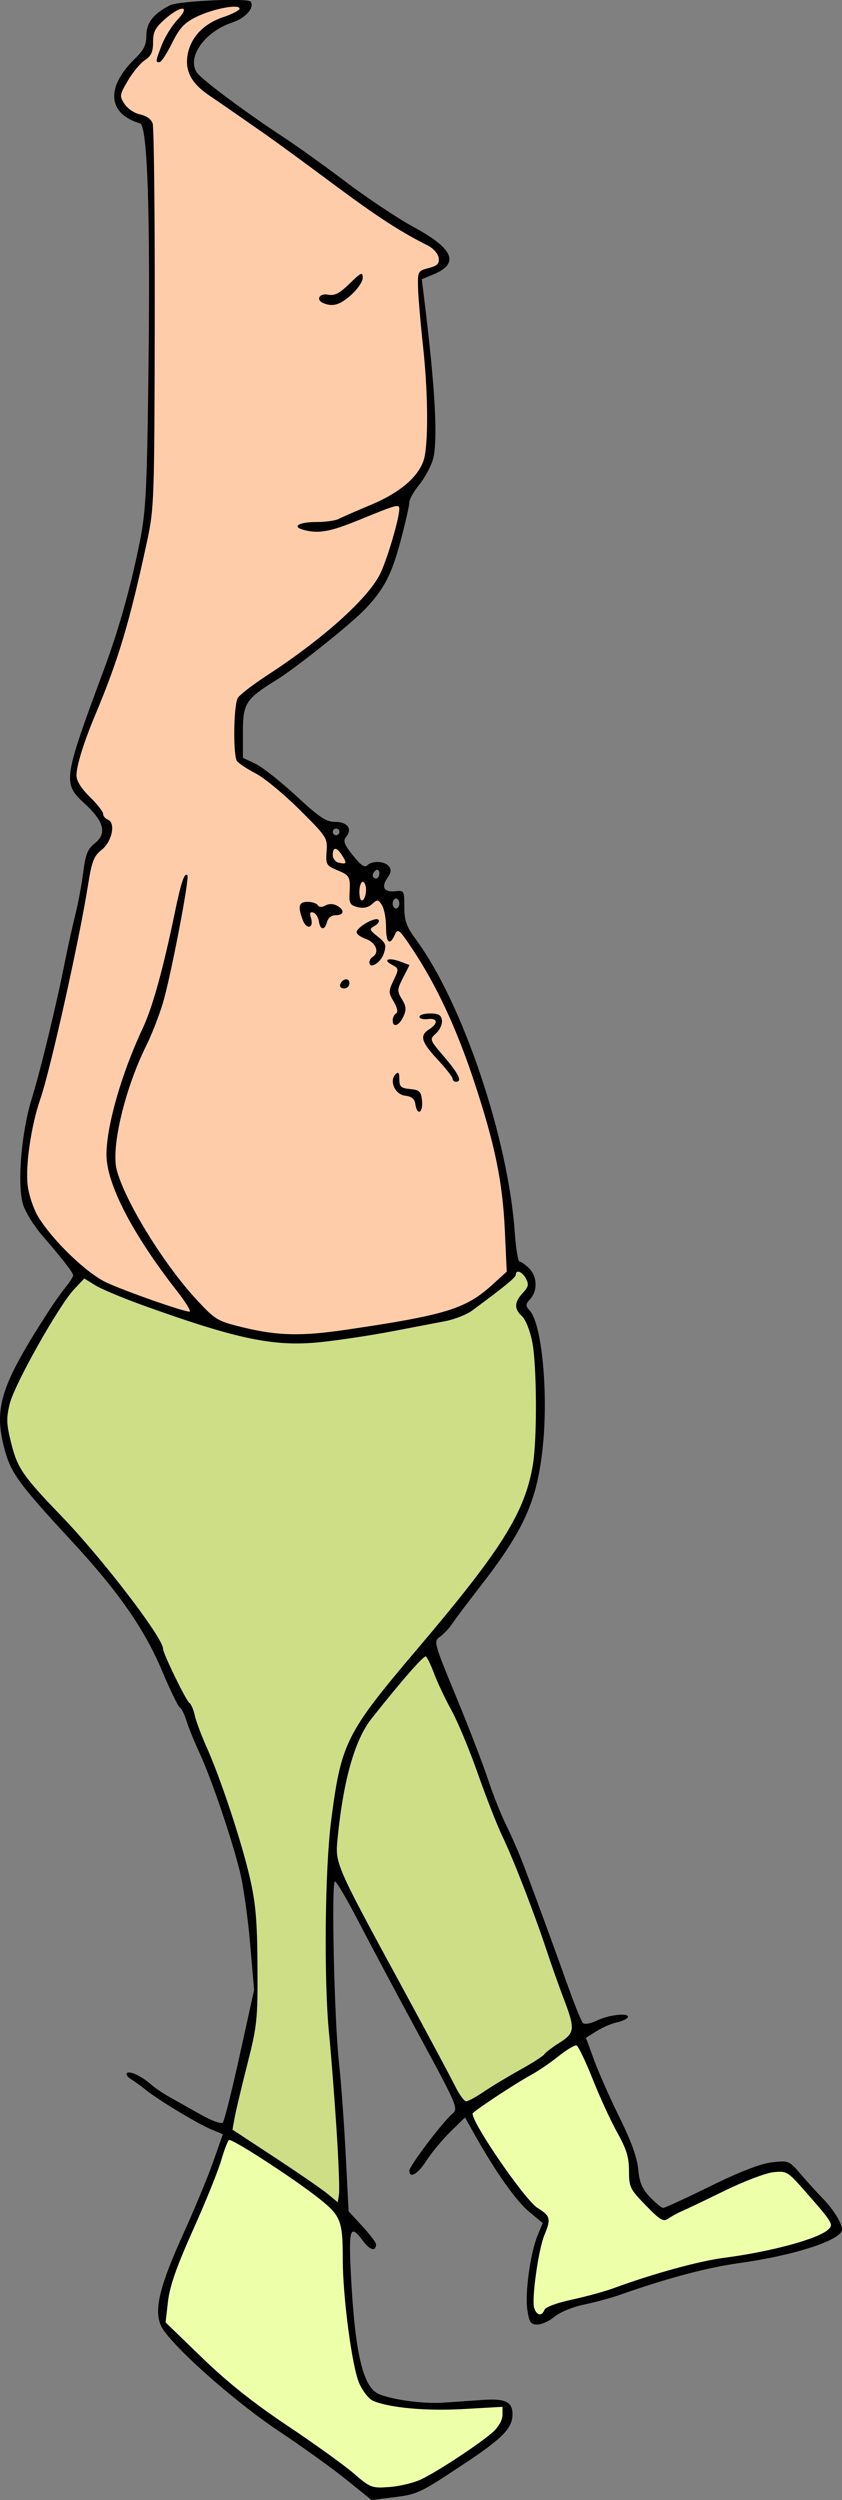
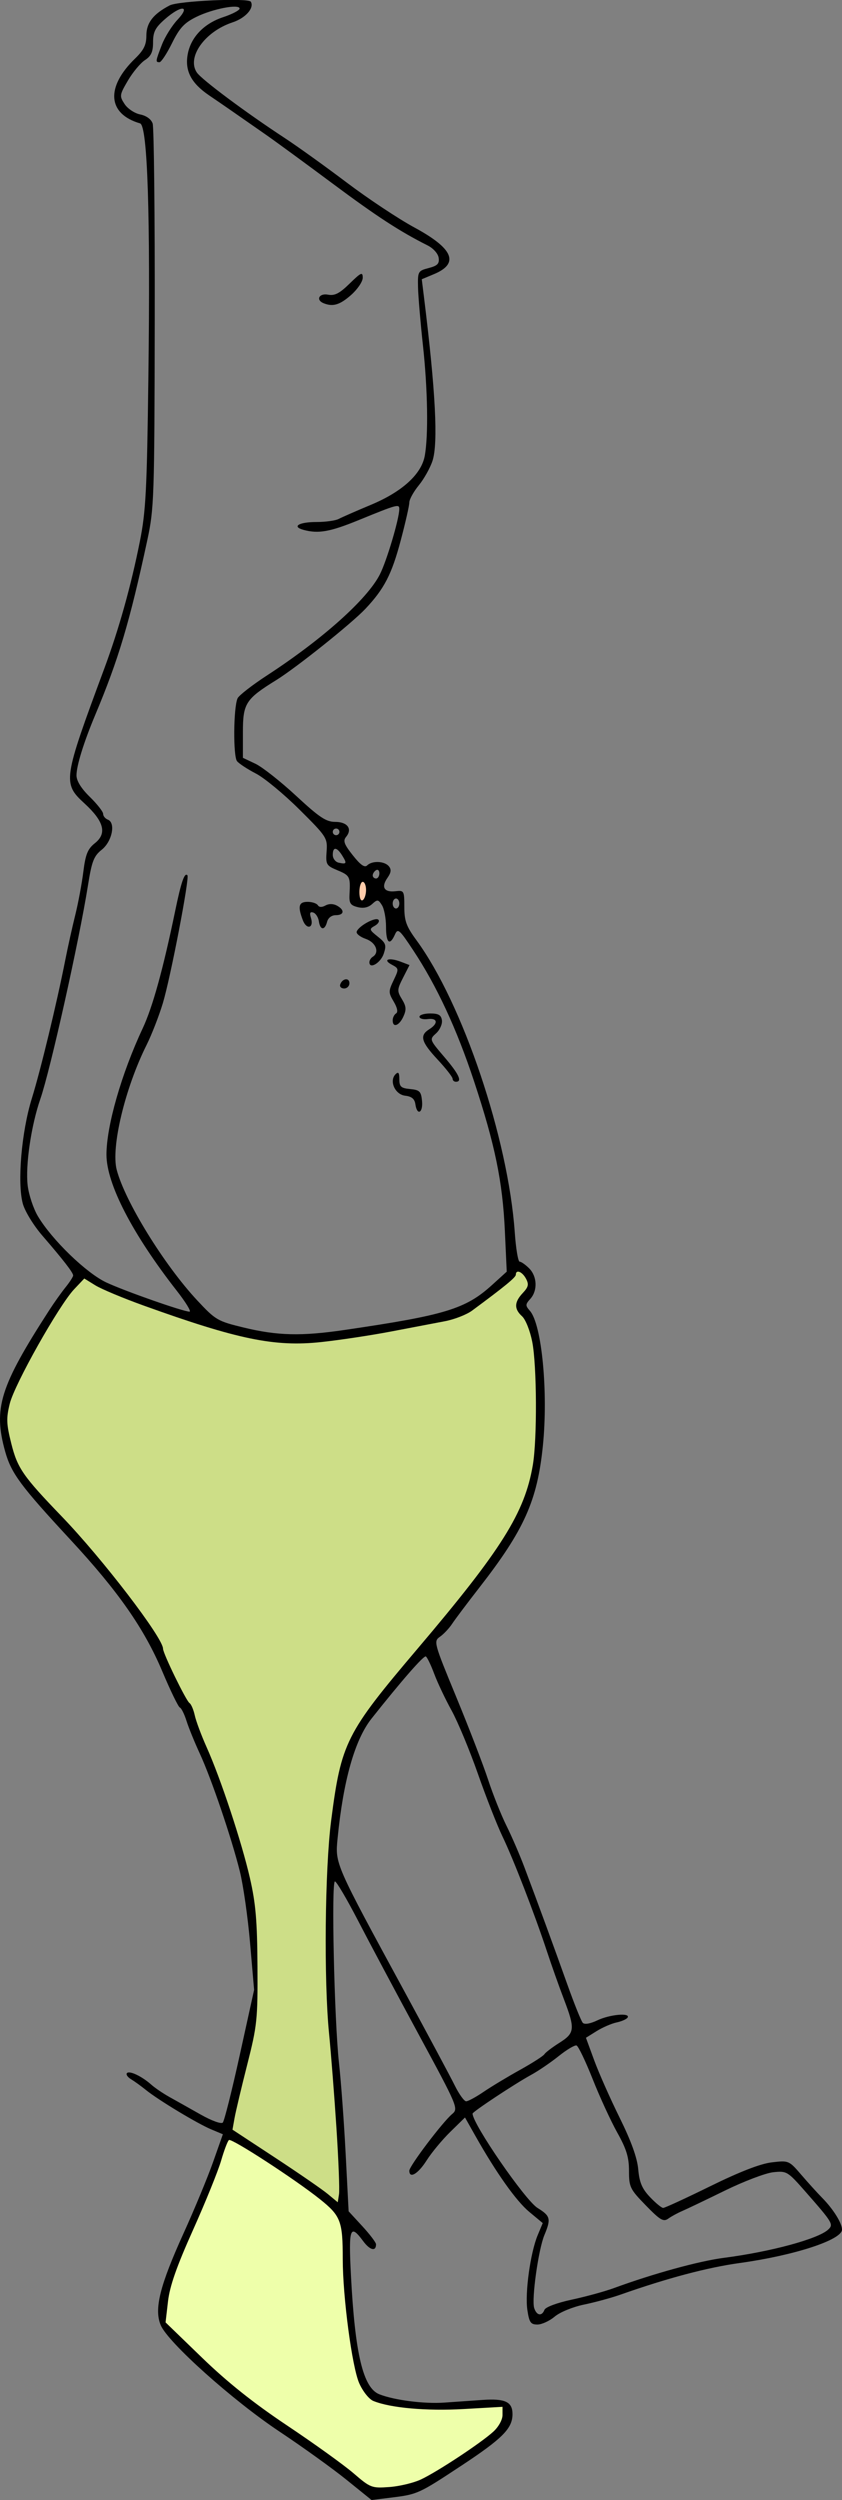
<svg xmlns="http://www.w3.org/2000/svg" width="99.287mm" height="294.5mm" version="1.1" viewBox="0 0 351.8 1043.5">
  <rect x="0" y="0" width="351.8" height="1043.5" fill="#808080" stroke="none" />
  <g fill-rule="evenodd" shape-rendering="auto">
-     <path transform="translate(-3.0518e-5)" d="m97.71 2.259c-10.05 1.171-21.751 4.737-26.139 14.857-1.517 2.934-3.033 5.94-5.325 8.329 1.412-8.102 7.105-14.493 11.377-21.222-1.154-2.091-4.473 0.225-5.956 0.964-4.793 2.794-8.47 7.561-8.329 13.318-0.722 6.025-7.274 8.807-9.77 14.004-2.213 3.191-5.297 7.925-1.841 11.415 2.595 4.123 8.822 3.671 11.037 7.959 1.582 15.473 0.747 31.29 1.245 46.889 0.304 39.111 0.03 78.263-1.114 117.34-5.613 28.698-13.003 57.116-24.442 84.09-2.593 8.198-7.486 16.415-6.561 25.261 2.532 6.4 8.716 10.505 11.96 16.528 3.961 1.728 2.201 7.142 0.102 9.727-2.881 3.506-6.351 6.858-6.475 11.748-6.645 35.295-13.992 70.483-23.837 105.04-2.498 10.237-3.34 21.091-1.648 31.507 4.345 12.955 14.87 22.649 25.07 31.197 11.677 8.419 26.118 11.544 39.463 16.339 1.339 1.076 4.272 0.736 2.825-1.405-8.898-13.946-19.821-26.661-27.165-41.602-4.956-9.809-9.006-21.011-6.083-32.042 2.846-17.726 10.488-34.054 16.986-50.629 6.417-18.063 8.897-37.258 14.408-55.529 0.612-0.01-0.338 3.364-0.331 4.363-4.048 24.044-7.941 48.594-18.926 70.636-6.184 15.376-12.094 32.092-9.448 48.892 4.829 14.042 13.253 26.607 21.698 38.719 6.595 8.39 12.975 17.761 22.409 23.164 11.2 3.778 23.095 6.109 34.955 4.861 19.694-1.161 39.311-4.34 58.414-9.231 10.113-2.759 18.939-9.214 25.864-16.913-0.264-25.545-3.65-51.161-12.04-75.368-7.559-22.53-16.7-44.928-30.548-64.381-1.052-1.7-3.755-4.039-5.034-1.154-0.404 0.938-1.831 3.577-2.164 1.25-1.234-4.957 0.188-11.701-4.051-15.466-3.085-0.413-5.183 4.027-8.5 2.337-4.515-0.066-2.135-5.769-3.166-8.853 0.099-4.338-4.109-6.019-7.416-7.457-4.464-3.106-0.554-9.844-4.033-13.761-7.406-9.086-16.244-17.106-25.693-24.042-3.103-2.65-7.885-3.743-10.101-7.257-1.377-7.859-1.561-16.32 0.437-24.102 3.647-5.257 9.999-8.019 14.891-11.994 15.496-11.241 32.177-22.175 43.01-38.337 4.728-8.958 7.913-18.893 9.368-28.909 0.914-3.417-3.436-2.179-5.091-1.424-9.563 2.684-18.405 8.33-28.358 9.305-3.01 0.116-6.144-0.135-8.831-1.623 7.732-1.669 16.004-1.167 23.142-5.166 10.745-5.001 23.726-9.559 29.162-21.007 2.549-7.964 1.191-16.641 1.482-24.88 0.107-18.285-3.341-36.376-3.119-54.653 2.55-1.566 8.615-1.648 8.364-5.811-1.79-6.206-9.279-7.724-13.947-11.131-23.321-14.14-44.282-31.775-66.879-47.005-7.358-5.879-16.73-9.827-22.282-17.686-4.983-8.655 1.396-19.861 10.038-23.203 2.96-1.931 7.727-2.184 9.552-5.449-0.052-1.312-1.624-1.411-2.614-1.345zm52.955 113.6c-1.13 5.09-6.133 8.762-10.759 10.705-1.879 0.719-5.208-0.059-5.84-1.971 2.766-1.534 6.742-0.15 9.107-2.993 2.519-1.569 4.841-5.167 7.492-5.741zm-22.486 261.15c3.128 0.56 6.128 2.335 9.449 1.318 1.425-0.496 6.024 0.991 3.976 2.831-3.137-0.059-5.846 2.43-6.197 5.417-2.431-0.776-1.858-6.534-5.452-5.759-1.427 1.235 0.371 4.769-1.363 5.237-1.325-2.334-3.43-5.714-2.26-8.375 0.477-0.485 1.187-0.652 1.847-0.67zm28.958 7.556c1.296 0.581-3.141 2.346-3.072 3.405 2.439 2.901 8.004 6.351 5.177 10.819-0.498 1.595-2.785 4.045-4.462 2.885 1.617-1.966 4.183-4.692 2.047-7.359-1.461-2.848-5.599-2.985-7.014-5.548 1.795-2.08 4.66-3.638 7.324-4.202zm6.366 16.44c2.016 0.533 5.059 0.754 6.152 2.465-0.972 4.606-6.048 9.265-2.342 13.972 2.037 2.888 1.225 8.597-2.352 9.42-1.036-2.282 2.276-3.513 1.084-5.915-0.375-3.744-4.548-6.916-1.498-10.474 1.994-3.401 3.413-6.715-0.864-8.699-0.161-0.177-1.026-0.998-0.18-0.769zm-19.245 8.556c2.191 0.369-1.163 3.657-1.49 1.954 0.473-0.847 0.174-2.196 1.49-1.954zm35.285 14.286c2.622-0.7 5.697 1.426 3.99 4.288-0.791 2.55-4.891 4.226-2.824 7.313 2.698 5.497 8.547 9.401 10.398 15.194-4.7-3.6-7.55-9.222-11.572-13.555-1.663-1.77-2.754-4.574-0.412-6.281 1.314-1.182 5.219-4.131 2.21-5.604-1.372-0.671-4.4 0.124-4.961-0.943 0.999-0.381 2.118-0.383 3.171-0.413zm-13.661 25.153c1.256 1.704-0.17 5.375 3.005 5.71 2.511 0.627 6.471 0.207 6.763 3.788 7e-3 0.937 0.669 4.506-0.735 4.322-0.961-2.543-1.708-5.869-5.12-5.961-3.147-0.796-6.838-4.945-3.913-7.859z" color="#000000" color-rendering="auto" fill="#fca" image-rendering="auto" solid-color="#000000" style="isolation:auto;mix-blend-mode:normal" />
-     <path transform="translate(-3.0518e-5)" d="m140.06 354.09c-0.758 0.042-1.054 0.884-1.157 1.521-0.158 1.097-0.15 2.309 0.524 3.246 0.502 0.807 1.345 1.353 2.275 1.522 0.809 0.163 1.696 0.442 2.504 0.143 0.524-0.304 0.307-1.024 0.106-1.47-0.665-1.363-1.464-2.678-2.449-3.836-0.483-0.506-1.053-1.114-1.805-1.126z" color="#000000" color-rendering="auto" fill="#fca" image-rendering="auto" solid-color="#000000" style="isolation:auto;mix-blend-mode:normal" />
    <path transform="translate(-3.0518e-5)" d="m151.55 367.91c-0.745 0.064-1.05 0.9-1.243 1.51-0.441 1.476-0.378 3.044-0.286 4.563 0.112 0.673 0.239 1.436 0.747 1.931 0.495 0.392 1.164-0.019 1.428-0.491 0.782-1.284 0.991-2.846 0.949-4.326-0.081-1.02-0.209-2.172-0.958-2.939-0.173-0.155-0.4-0.261-0.637-0.249z" color="#000000" color-rendering="auto" fill="#fca" image-rendering="auto" solid-color="#000000" style="isolation:auto;mix-blend-mode:normal" />
    <path transform="translate(-3.0518e-5)" d="m216.25 530.32c-1.698 0.984-2.234 3.468-4.185 4.425-8.449 6.809-16.977 14.744-28.146 16.35-19.61 3.966-39.348 8.104-59.376 8.998-20.657 0.145-40.222-7.721-59.579-14.026-10.193-3.715-20.62-7.376-29.852-13.015-9.724 9.365-15.715 21.797-22.533 33.273-5.312 10.289-12.589 21.723-8.971 33.785 1.532 10.127 7.662 18.594 14.653 25.749 16.732 17.858 33.163 36.273 46.362 56.95 5.103 9.9 8.771 20.54 14.746 29.993 10.293 26.647 21.589 53.274 26.321 81.595 1.233 17.543 1.561 35.284 0.24 52.802-2.674 14.182-7.199 28.098-9.216 42.34 14.859 9.566 29.529 19.461 43.976 29.609 2.123 0.901 0.804-3.313 1.272-4.223 0.279-34.428-5.916-68.554-5.053-103 0.329-25.781-0.198-52.112 6.812-77.141 5.757-18.796 20.657-32.688 32.525-47.713 15.213-18.784 31.992-36.987 42.142-59.183 5.348-11.258 5.687-23.837 5.646-36.051-0.209-13.025 1.285-26.699-3.411-39.136-1.134-3.374-6.106-6.6-3.166-10.391 1.933-2.724 5.375-6.807 1.956-9.872-0.835-0.896-1.8-2.166-3.163-2.114z" color="#000000" color-rendering="auto" fill="#cdde87" image-rendering="auto" solid-color="#000000" style="isolation:auto;mix-blend-mode:normal" />
-     <path transform="translate(-3.0518e-5)" d="m177.71 691.14c-2.521 1.631-4.322 4.212-6.416 6.345-6.518 7.476-13.064 14.984-18.708 23.153-5.488 9.403-7.844 20.229-9.775 30.83-1.082 7.106-2.289 14.253-2.337 21.456 0.372 6.133 3.51 11.637 6.076 17.079 10.769 20.957 22.324 41.498 33.397 62.295 4.106 7.406 7.805 15.038 12.075 22.351 0.806 0.987 1.586 2.835 3.095 2.71 4.994-2.061 9.239-5.56 13.935-8.181 6.114-3.834 12.712-6.937 18.453-11.339 3.198-3.19 7.551-5.006 10.601-8.366 2.237-2.937 0.585-6.757-0.347-9.858-3.734-10.615-7.609-21.18-11.203-31.844-5.365-15.385-11.316-30.568-18.053-45.406-6.94-16.13-11.65-33.188-19.7-48.851-3.318-6.522-6.342-13.186-9.191-19.924-0.514-0.773-0.841-2.264-1.9-2.449z" color="#000000" color-rendering="auto" fill="#cdde87" image-rendering="auto" solid-color="#000000" style="isolation:auto;mix-blend-mode:normal" />
    <path transform="translate(-3.0518e-5)" d="m95.931 893.06c-1.517 0.586-1.66 2.624-2.299 3.92-4.967 15.906-12.366 30.885-18.657 46.281-2.742 6.666-4.991 13.61-5.52 20.842-0.059 1.682-0.61 3.389-0.502 5.049 2.43 3.232 5.673 5.784 8.481 8.684 9.317 9.093 18.837 18.034 29.387 25.702 14.736 10.82 30.443 20.338 44.423 32.171 2.421 2.247 5.761 3.197 9.017 2.844 7.57-0.324 15.139-2.316 21.529-6.48 8.39-5.096 16.709-10.404 24.294-16.655 2.463-2.252 4.459-5.395 4.236-8.855 0.499-1.676-0.171-2.638-1.913-2.163-15.418 0.756-31.081 2.139-46.346-0.846-2.967-0.703-6.337-1.221-8.326-3.796-4.32-4.809-5.163-11.572-6.367-17.676-2.518-14.495-3.76-29.186-4.004-43.899-0.241-4.896 0.04-10.333-3.164-14.417-4.058-5.046-9.629-8.567-14.79-12.37-8.929-6.11-17.823-12.339-27.318-17.549-0.692-0.298-1.387-0.765-2.161-0.788z" color="#000000" color-rendering="auto" fill="#efa" image-rendering="auto" solid-color="#000000" style="isolation:auto;mix-blend-mode:normal" />
-     <path transform="translate(-3.0518e-5)" d="m240.53 853.56c-2.325 0.495-4.129 2.256-6.07 3.522-4.898 3.761-9.989 7.259-15.378 10.284-7.466 4.571-14.905 9.223-21.908 14.487-0.076 1.697 1.121 3.207 1.763 4.736 4.006 7.647 9.036 14.698 14.016 21.729 3.296 4.383 6.471 8.934 10.487 12.701 1.765 1.675 4.528 2.543 5.324 5.037 0.462 2.76-1.22 5.265-1.931 7.836-2.322 7.791-3.571 15.893-4.018 24.003 0.02 1.967-0.267 3.993 0.184 5.922 0.503 1.235 1.715 2.911 3.249 2.285 1.273-0.597 1.357-2.383 2.79-2.809 4.736-2.269 10.036-3.014 15.087-4.354 10.672-2.514 20.788-6.847 31.314-9.858 10.622-3.191 21.442-5.757 32.454-7.154 10.721-1.728 21.44-3.908 31.663-7.637 2.715-1.139 5.795-2.144 7.641-4.583 0.777-1.617-0.668-3.222-1.502-4.493-4.019-5.179-8.402-10.07-12.819-14.91-1.829-1.896-3.933-4.161-6.806-4.045-5.231-0.107-10.083 2.223-14.868 4.03-9.325 3.988-18.323 8.689-27.535 12.924-2.021 0.861-3.773 2.241-5.777 3.115-1.42 0.129-2.518-1.142-3.578-1.903-3.335-3.023-6.511-6.253-9.296-9.791-2.285-2.9-1.743-6.767-2.034-10.211-0.072-3.83-1.199-7.556-3.025-10.907-4.913-9.336-9.358-18.908-13.249-28.713-1.581-3.641-3.031-7.395-5.195-10.736-0.237-0.296-0.581-0.559-0.983-0.506z" color="#000000" color-rendering="auto" fill="#efa" image-rendering="auto" solid-color="#000000" style="isolation:auto;mix-blend-mode:normal" />
  </g>
  <g transform="translate(-239.35 -3.437)">
    <path d="m384.06 1038.4c-5.797-4.676-18.362-13.703-27.923-20.06-19.565-13.01-46.637-37.242-49.642-44.436-2.812-6.73-0.374-16.493 9.602-38.453 4.506-9.92 10.034-23.252 12.284-29.627l4.091-11.591-4.874-2.036c-5.769-2.411-22.083-12.243-27.248-16.422-2.001-1.619-4.817-3.653-6.258-4.519-1.441-0.866-2.204-2.012-1.696-2.546 1.078-1.133 6.215 1.312 10.201 4.855 1.53 1.36 4.972 3.688 7.649 5.175 2.677 1.487 8.507 4.76 12.956 7.274 4.574 2.584 8.589 4.037 9.239 3.342 0.632-0.675 3.834-13.416 7.114-28.313l5.965-27.085-1.682-19.502c-0.925-10.726-2.849-24.195-4.276-29.932-3.489-14.023-11.89-38.718-16.735-49.189-2.169-4.687-4.67-10.829-5.559-13.648-0.889-2.819-2.136-5.322-2.773-5.563-0.636-0.241-3.926-7.008-7.311-15.039-7.517-17.837-18.41-33.441-38.36-54.951-20.836-22.464-24.755-27.746-27.29-36.78-5.072-18.075-2.234-27.173 18.449-59.154 1.979-3.059 5.023-7.332 6.765-9.493 1.742-2.162 3.168-4.373 3.168-4.913 0-1.188-4.038-6.406-12.87-16.63-3.689-4.271-7.299-10.168-8.165-13.34-2.37-8.678-0.545-30.04 3.745-43.839 3.662-11.778 10.403-39.638 13.986-57.801 1.056-5.354 2.932-13.802 4.168-18.774 1.236-4.971 2.757-13.101 3.38-18.065 0.928-7.398 1.81-9.566 4.889-12.022 5.076-4.048 3.747-9.073-4.373-16.527-9.216-8.461-9.02-9.8 8.24-56.293 6.133-16.521 11.161-34.467 14.865-53.059 2.499-12.54 2.955-21.261 3.558-67.927 0.884-68.474-0.327-105.67-3.471-106.58-13.586-3.957-14.437-15.083-2.07-27.07 3.65-3.538 4.711-5.702 4.711-9.613 0-5.275 2.875-8.985 9.735-12.559 3.614-1.883 32.929-3.207 33.908-1.531 1.521 2.603-2.203 6.814-7.601 8.595-11.608 3.831-19.267 14.547-14.963 20.935 1.98 2.938 20.43 16.684 36.633 27.292 5.354 3.505 17.034 11.883 25.957 18.617 8.922 6.734 21.646 15.176 28.276 18.761 16.348 8.839 18.939 15.015 8.185 19.508l-5.067 2.117 0.978 7.902c4.781 38.647 5.915 60.534 3.515 67.865-0.972 2.969-3.55 7.574-5.731 10.234-2.18 2.66-3.964 5.89-3.964 7.177 0 1.287-1.627 8.452-3.615 15.922-3.752 14.097-6.854 20.094-14.704 28.431-5.749 6.104-28.901 24.595-37.306 29.795-12.752 7.888-13.906 9.691-13.906 21.716v10.707l5.215 2.466c2.868 1.356 10.514 7.373 16.99 13.37 9.772 9.048 12.56 10.903 16.384 10.903 5.115 0 7.262 2.955 4.534 6.243-1.373 1.655-0.847 3.099 2.814 7.721 3.184 4.021 4.936 5.252 5.984 4.205 2.054-2.054 7.228-1.853 9.058 0.352 1.122 1.352 0.963 2.63-0.606 4.87-2.706 3.864-1.344 6.098 3.382 5.548 3.562-0.415 3.691-0.185 3.691 6.558 0 5.85 0.827 8.115 5.075 13.906 19.333 26.358 38.34 82.81 41.074 121.99 0.467 6.692 1.382 12.168 2.034 12.168s2.436 1.252 3.966 2.781c3.379 3.379 3.602 9.304 0.48 12.754-2.078 2.296-2.093 2.78-0.157 4.977 4.975 5.645 7.694 33.98 5.412 56.395-2.331 22.898-7.799 35.066-26.595 59.189-4.971 6.381-10.059 13.145-11.305 15.032-1.246 1.887-3.527 4.315-5.068 5.394-2.746 1.923-2.609 2.43 6.825 25.28 5.295 12.824 11.27 28.324 13.278 34.442 2.008 6.119 5.446 14.733 7.64 19.142 2.194 4.409 5.577 12.232 7.517 17.383 5.848 15.527 12.464 33.568 17.969 48.999 2.865 8.031 5.751 15.19 6.413 15.909 0.742 0.805 3.097 0.405 6.133-1.043 5.138-2.45 13.893-3.242 12.594-1.139-0.412 0.666-2.482 1.58-4.602 2.032-2.119 0.452-5.867 2.075-8.328 3.609l-4.475 2.788 3.461 9.434c1.903 5.189 6.678 15.949 10.611 23.911 4.846 9.812 7.353 16.758 7.78 21.555 0.489 5.494 1.589 8.089 4.915 11.597 2.356 2.486 4.836 4.52 5.51 4.52s9.549-4.088 19.722-9.085c12.28-6.031 20.899-9.369 25.643-9.931 7.086-0.839 7.19-0.795 12.338 5.192 2.855 3.321 6.767 7.634 8.693 9.583 4.633 4.69 8.319 10.574 8.319 13.28 0 4.301-19.866 10.788-42.73 13.952-13.499 1.868-30.221 6.297-49.748 13.175-3.824 1.347-10.708 3.224-15.297 4.171-4.697 0.969-10.062 3.167-12.275 5.028-2.162 1.819-5.409 3.307-7.216 3.307-2.814 0-3.416-0.874-4.198-6.091-1.063-7.088 1.259-23.889 4.31-31.192l2.115-5.061-5.638-4.683c-5.469-4.543-13.83-16.332-22.583-31.842l-4.264-7.555-6.146 6.013c-3.38 3.307-7.832 8.671-9.892 11.92-3.569 5.63-7.222 7.79-7.222 4.27 0-1.927 13.858-20.241 17.88-23.63 2.709-2.282 2.444-2.912-14.049-33.375-9.245-17.077-20.617-38.398-25.27-47.381-4.653-8.982-8.989-16.335-9.637-16.34-1.565-0.011-0.267 58.145 1.692 75.781 0.849 7.649 2.103 24.708 2.785 37.91l1.24 24.003 5.726 6.212c3.149 3.417 5.726 6.815 5.726 7.552 0 3.127-2.553 2.495-5.383-1.332-5.463-7.389-6.125-5.529-5.099 14.309 1.697 32.807 5.087 46.978 11.873 49.628 6.341 2.477 18.742 4.059 27.158 3.465 4.567-0.322 11.745-0.823 15.952-1.113 9.474-0.653 12.516 0.791 12.516 5.94 0 5.949-4.178 10.161-21.262 21.43-17.923 11.823-18.374 12.029-29.386 13.392l-8.234 1.019-10.54-8.501zm31.179-0.094c6.916-3.251 25.122-15.262 30.246-19.955 2.191-2.006 3.824-4.966 3.824-6.93v-3.428l-16.142 0.922c-15.62 0.892-30.73-0.453-37.827-3.366-1.804-0.741-4.39-3.986-5.904-7.408-2.989-6.758-6.878-36.028-6.878-51.772 0-15.909-0.832-18.084-9.584-25.075-10.266-8.2-36.741-25.4-37.954-24.659-0.523 0.32-1.994 4.169-3.269 8.553-1.274 4.384-6.563 17.426-11.752 28.982-6.853 15.26-9.714 23.416-10.455 29.798l-1.02 8.786 15.266 14.758c10.607 10.255 21.468 18.899 35.59 28.327 11.178 7.463 23.626 16.408 27.662 19.877 7.085 6.091 7.601 6.289 14.986 5.757 4.207-0.303 10.152-1.728 13.211-3.167zm51.602-70.797c0.438-1.142 5.24-2.929 11.429-4.253 5.87-1.256 13.802-3.432 17.627-4.835 16.333-5.995 35.535-11.271 45.891-12.608 19.643-2.536 39.492-7.915 43.627-11.822 2.272-2.147 1.862-2.827-9.556-15.826-7.437-8.467-7.809-8.691-13.451-8.084-3.192 0.343-12.294 3.802-20.228 7.686-7.934 3.884-15.961 7.72-17.838 8.524-1.877 0.804-4.478 2.222-5.778 3.152-2.023 1.447-3.379 0.65-9.387-5.518-6.605-6.781-7.022-7.637-7.022-14.418 0-5.663-1.051-9.088-4.901-15.972-2.695-4.82-7.322-14.87-10.282-22.335-2.96-7.464-5.992-13.775-6.739-14.024-0.747-0.249-4.098 1.745-7.449 4.431-3.35 2.686-8.552 6.224-11.56 7.862-6.671 3.634-24.43 15.372-24.43 16.147 0 4.322 21.973 36.18 27.167 39.391 5.379 3.324 5.679 4.521 2.839 11.317-2.491 5.963-5.41 26.81-4.261 30.431 1.01 3.182 3.22 3.568 4.301 0.751zm-86.919-75.906c-0.875-13.385-2.264-31.133-3.087-39.44-2.195-22.148-1.741-68.56 0.868-88.775 4.217-32.681 6.146-36.516 36.146-71.858 35.15-41.41 44.772-56.735 48.134-76.665 1.83-10.848 1.678-41.56-0.254-51.381-0.909-4.622-2.787-9.337-4.244-10.655-3.388-3.066-3.304-5.885 0.288-9.709 2.378-2.532 2.62-3.612 1.342-6-1.574-2.941-4.242-3.98-4.242-1.652 0 1.119-4.655 4.936-18.291 14.999-2.272 1.677-7.377 3.667-11.346 4.423-3.968 0.756-14.099 2.689-22.512 4.295-8.413 1.606-21.573 3.589-29.244 4.407-19.395 2.067-34.711-1.08-74.038-15.214-8.619-3.098-17.742-6.912-20.273-8.476l-4.601-2.844-4.243 4.485c-6.361 6.724-24.891 39.627-26.897 47.758-1.507 6.112-1.417 8.463 0.643 16.662 2.584 10.286 4.881 13.598 21.126 30.457 17.01 17.653 42.267 50.611 42.267 55.154 0 1.981 9.671 21.823 11.053 22.677 0.687 0.425 1.683 2.745 2.212 5.157 0.53 2.412 2.757 8.383 4.949 13.269 5.879 13.103 14.64 39.555 18.092 54.628 2.428 10.598 3.052 17.888 3.156 36.852 0.122 22.206-0.138 24.696-4.284 41.024-2.428 9.561-4.806 19.576-5.285 22.257l-0.872 4.874 17.822 11.701c9.802 6.435 19.699 13.256 21.993 15.157l4.172 3.456 0.52-3.343c0.286-1.839-0.196-14.294-1.071-27.679zm61.489-15.077c3.197-2.174 10.032-6.292 15.188-9.152 5.156-2.86 9.745-5.801 10.199-6.534 0.454-0.734 3.275-2.881 6.27-4.772 6.49-4.097 6.655-5.735 1.848-18.32-1.979-5.18-5.147-14.112-7.042-19.848-5.15-15.595-14.042-38.551-18.584-47.977-2.211-4.589-6.832-16.357-10.267-26.15-3.436-9.794-8.386-21.684-11-26.422-2.614-4.739-5.871-11.609-7.237-15.267-1.366-3.658-2.943-6.935-3.505-7.283-0.849-0.525-10.158 10.115-22.713 25.959-6.976 8.804-11.797 25.808-14.166 49.966-1.05 10.705-1.265 10.213 28.2 64.393 9.616 17.682 18.956 35.122 20.755 38.755 1.799 3.633 3.939 6.606 4.756 6.606 0.816 0 4.1-1.778 7.298-3.952zm-58.156-317.98c42.18-6.18 50.633-8.757 61.723-18.818l6.098-5.531-0.785-17.028c-0.949-20.581-4.125-35.984-12.869-62.414-7.229-21.85-15.544-39.746-25.381-54.622-5.848-8.844-6.467-9.375-7.702-6.606-2.162 4.845-3.7 3.488-3.7-3.266 0-3.452-0.761-7.495-1.69-8.983-1.548-2.479-1.895-2.522-4.116-0.512-1.614 1.46-3.642 1.89-6.06 1.283-3.05-0.766-3.596-1.63-3.392-5.38 0.4-7.35 0.163-7.823-5.014-9.986-4.704-1.966-4.953-2.395-4.557-7.877 0.405-5.612 0.04-6.174-11.365-17.498-6.481-6.435-14.639-13.176-18.128-14.979-3.49-1.804-7.054-4.133-7.92-5.176-1.671-2.014-1.515-22.32 0.202-26.232 0.528-1.202 6.098-5.533 12.379-9.625 23.179-15.101 41.757-31.703 47.06-42.057 2.857-5.578 8.089-23.122 8.141-27.3 0.028-2.251-0.767-2.036-16.986 4.589-11.943 4.878-16.787 5.741-22.955 4.088-5.144-1.379-2.059-3.3 5.3-3.3 3.789 0 7.977-0.574 9.305-1.276 1.328-0.702 7.404-3.362 13.503-5.91 12.977-5.424 21.025-12.713 22.456-20.341 1.576-8.399 1.265-27.845-0.738-46.177-1.044-9.561-1.97-20.468-2.056-24.239-0.152-6.639-0.011-6.894 4.452-8.059 3.683-0.962 4.521-1.818 4.172-4.269-0.249-1.75-2.227-3.966-4.608-5.162-11.619-5.836-21.27-12.116-39.789-25.895-11.176-8.315-23.692-17.469-27.813-20.342-15.023-10.472-17.342-12.077-23.735-16.422-7.509-5.104-10.193-10.303-8.893-17.229 1.322-7.046 6.769-12.725 14.747-15.375 3.802-1.263 6.912-2.879 6.912-3.591 0-2.068-11.22 0.082-18.078 3.463-5.062 2.496-7.007 4.598-10.178 11-2.156 4.353-4.503 7.915-5.215 7.915-1.72 0-1.671-0.361 0.997-7.273 1.26-3.266 4.199-7.972 6.531-10.458 5.687-6.063 1.557-6.222-5.297-0.204-3.999 3.512-4.916 5.296-4.916 9.575 0 4.048-0.785 5.773-3.412 7.494-1.877 1.23-5.071 5.066-7.098 8.526-3.517 6.002-3.581 6.451-1.392 9.792 1.262 1.926 4.192 3.881 6.512 4.345 2.573 0.515 4.607 1.987 5.217 3.777 0.55 1.613 0.943 38.29 0.874 81.505-0.12 74.956-0.264 79.211-3.122 92.478-7.341 34.078-11.988 49.654-21.74 72.868-4.804 11.435-7.838 21.216-7.83 25.238 4e-3 2.294 1.966 5.455 5.569 8.974 3.059 2.987 5.563 6.176 5.563 7.087 0 0.91 0.879 1.992 1.954 2.405 3.381 1.297 1.808 9.091-2.533 12.553-3.319 2.646-4.157 4.811-5.755 14.863-3.677 23.125-15.737 77.166-19.896 89.151-3.838 11.059-6.289 27.758-5.301 36.105 0.462 3.897 2.384 9.681 4.271 12.853 5.871 9.867 20.3 23.807 28.65 27.678 7.995 3.707 32.122 12.16 34.708 12.16 0.823 0-1.564-3.911-5.304-8.691-18.573-23.738-29.403-44.677-29.403-56.848 0-11.964 6.269-33.803 15.118-52.665 4.16-8.867 8.547-24.709 13.609-49.14 2.494-12.037 3.894-16.1 5.098-14.789 0.968 1.055-7.081 42.864-10.291 53.45-1.615 5.327-4.667 13.149-6.783 17.383-9.001 18.013-14.917 42.71-12.475 52.072 3.434 13.165 19.809 39.704 33.634 54.512 7.676 8.222 8.495 8.699 19.469 11.354 14.09 3.408 24.04 3.647 42.05 1.008zm29.648-94.214c-0.318-2.24-1.53-3.254-4.265-3.569-4.25-0.489-6.792-6.191-4.004-8.979 1.162-1.162 1.567-0.62 1.567 2.1 0 3.12 0.674 3.732 4.52 4.102 3.974 0.383 4.572 0.981 4.955 4.955 0.486 5.038-2.072 6.321-2.773 1.391zm15.548-10.66c0-0.701-2.816-4.297-6.258-7.993-6.909-7.418-7.635-10.064-3.477-12.661 3.842-2.399 3.487-4.786-0.631-4.247-1.877 0.246-3.441-0.179-3.477-0.943-0.035-0.765 1.97-1.391 4.455-1.391 3.5 0 4.612 0.645 4.928 2.858 0.225 1.572-0.866 4.012-2.425 5.423-2.828 2.56-2.821 2.579 3.415 9.88 6.133 7.179 7.621 10.348 4.859 10.348-0.765 0-1.391-0.573-1.391-1.274zm-25.032-24.371c0-1.102 0.636-2.397 1.413-2.877 0.894-0.553 0.537-2.355-0.972-4.91-2.236-3.785-2.239-4.341-0.059-8.914 2.269-4.759 2.251-4.918-0.763-6.53-3.995-2.138-1.17-3.098 3.685-1.252l3.726 1.417-2.699 5.29c-2.511 4.923-2.544 5.545-0.468 8.966 1.81 2.982 1.924 4.35 0.604 7.246-1.76 3.862-4.467 4.811-4.467 1.566zm-21.932-14.945c0.86-2.579 3.853-3.006 3.853-0.55 0 1.211-0.991 2.202-2.202 2.202-1.211 0-1.954-0.743-1.651-1.651zm12.197-9.29c0-0.776 0.626-1.797 1.391-2.27 2.969-1.835 1.352-5.999-2.907-7.484-2.364-0.824-4.068-2.186-3.788-3.027 0.778-2.335 7.828-6.202 9.06-4.97 0.598 0.598-0.077 1.74-1.501 2.536-2.426 1.358-2.348 1.641 1.254 4.513 3.393 2.706 3.684 3.54 2.485 7.138-1.276 3.829-5.994 6.634-5.994 3.563zm-27.815-17.574c-2.198-5.782-1.71-7.642 2.006-7.642 1.867 0 3.786 0.634 4.265 1.408 0.552 0.893 1.713 0.936 3.175 0.118 1.425-0.798 3.248-0.786 4.774 0.032 3.359 1.798 3.115 4.005-0.442 4.005-1.742 0-3.204 1.117-3.639 2.781-0.962 3.679-2.878 3.546-3.435-0.239-0.244-1.661-1.292-3.3-2.329-3.641-1.343-0.443-1.626 0.191-0.986 2.208 1.355 4.269-1.793 5.17-3.39 0.97zm8.694-257.49c-3.38-1.364-1.875-4.282 1.841-3.572 2.782 0.532 4.795-0.503 9.039-4.647 4.78-4.668 5.46-4.968 5.46-2.412 0 1.606-2.212 4.862-4.916 7.235-4.678 4.108-7.546 4.96-11.424 3.395zm31.637 250.54c0-1.147-0.626-2.086-1.391-2.086-0.765 0-1.391 0.939-1.391 2.086s0.626 2.086 1.391 2.086c0.765 0 1.391-0.939 1.391-2.086zm-13.906-5.645c0-1.867-0.626-3.394-1.391-3.394-0.765 0-1.391 1.914-1.391 4.254 0 2.482 0.579 3.896 1.391 3.394 0.765-0.473 1.391-2.387 1.391-4.254zm5.563-6.953c0-1.192-0.626-1.781-1.391-1.309-0.765 0.473-1.391 1.448-1.391 2.168 0 0.72 0.626 1.309 1.391 1.309 0.765 0 1.391-0.976 1.391-2.168zm-15.535-7.431c-2.275-3.643-3.934-3.743-3.934-0.237 0 1.474 1.095 2.923 2.434 3.221 3.384 0.753 3.584 0.354 1.5-2.983zm-1.153-9.87c0-0.765-0.626-1.391-1.391-1.391-0.765 0-1.391 0.626-1.391 1.391 0 0.765 0.626 1.391 1.391 1.391 0.765 0 1.391-0.626 1.391-1.391z" />
  </g>
</svg>